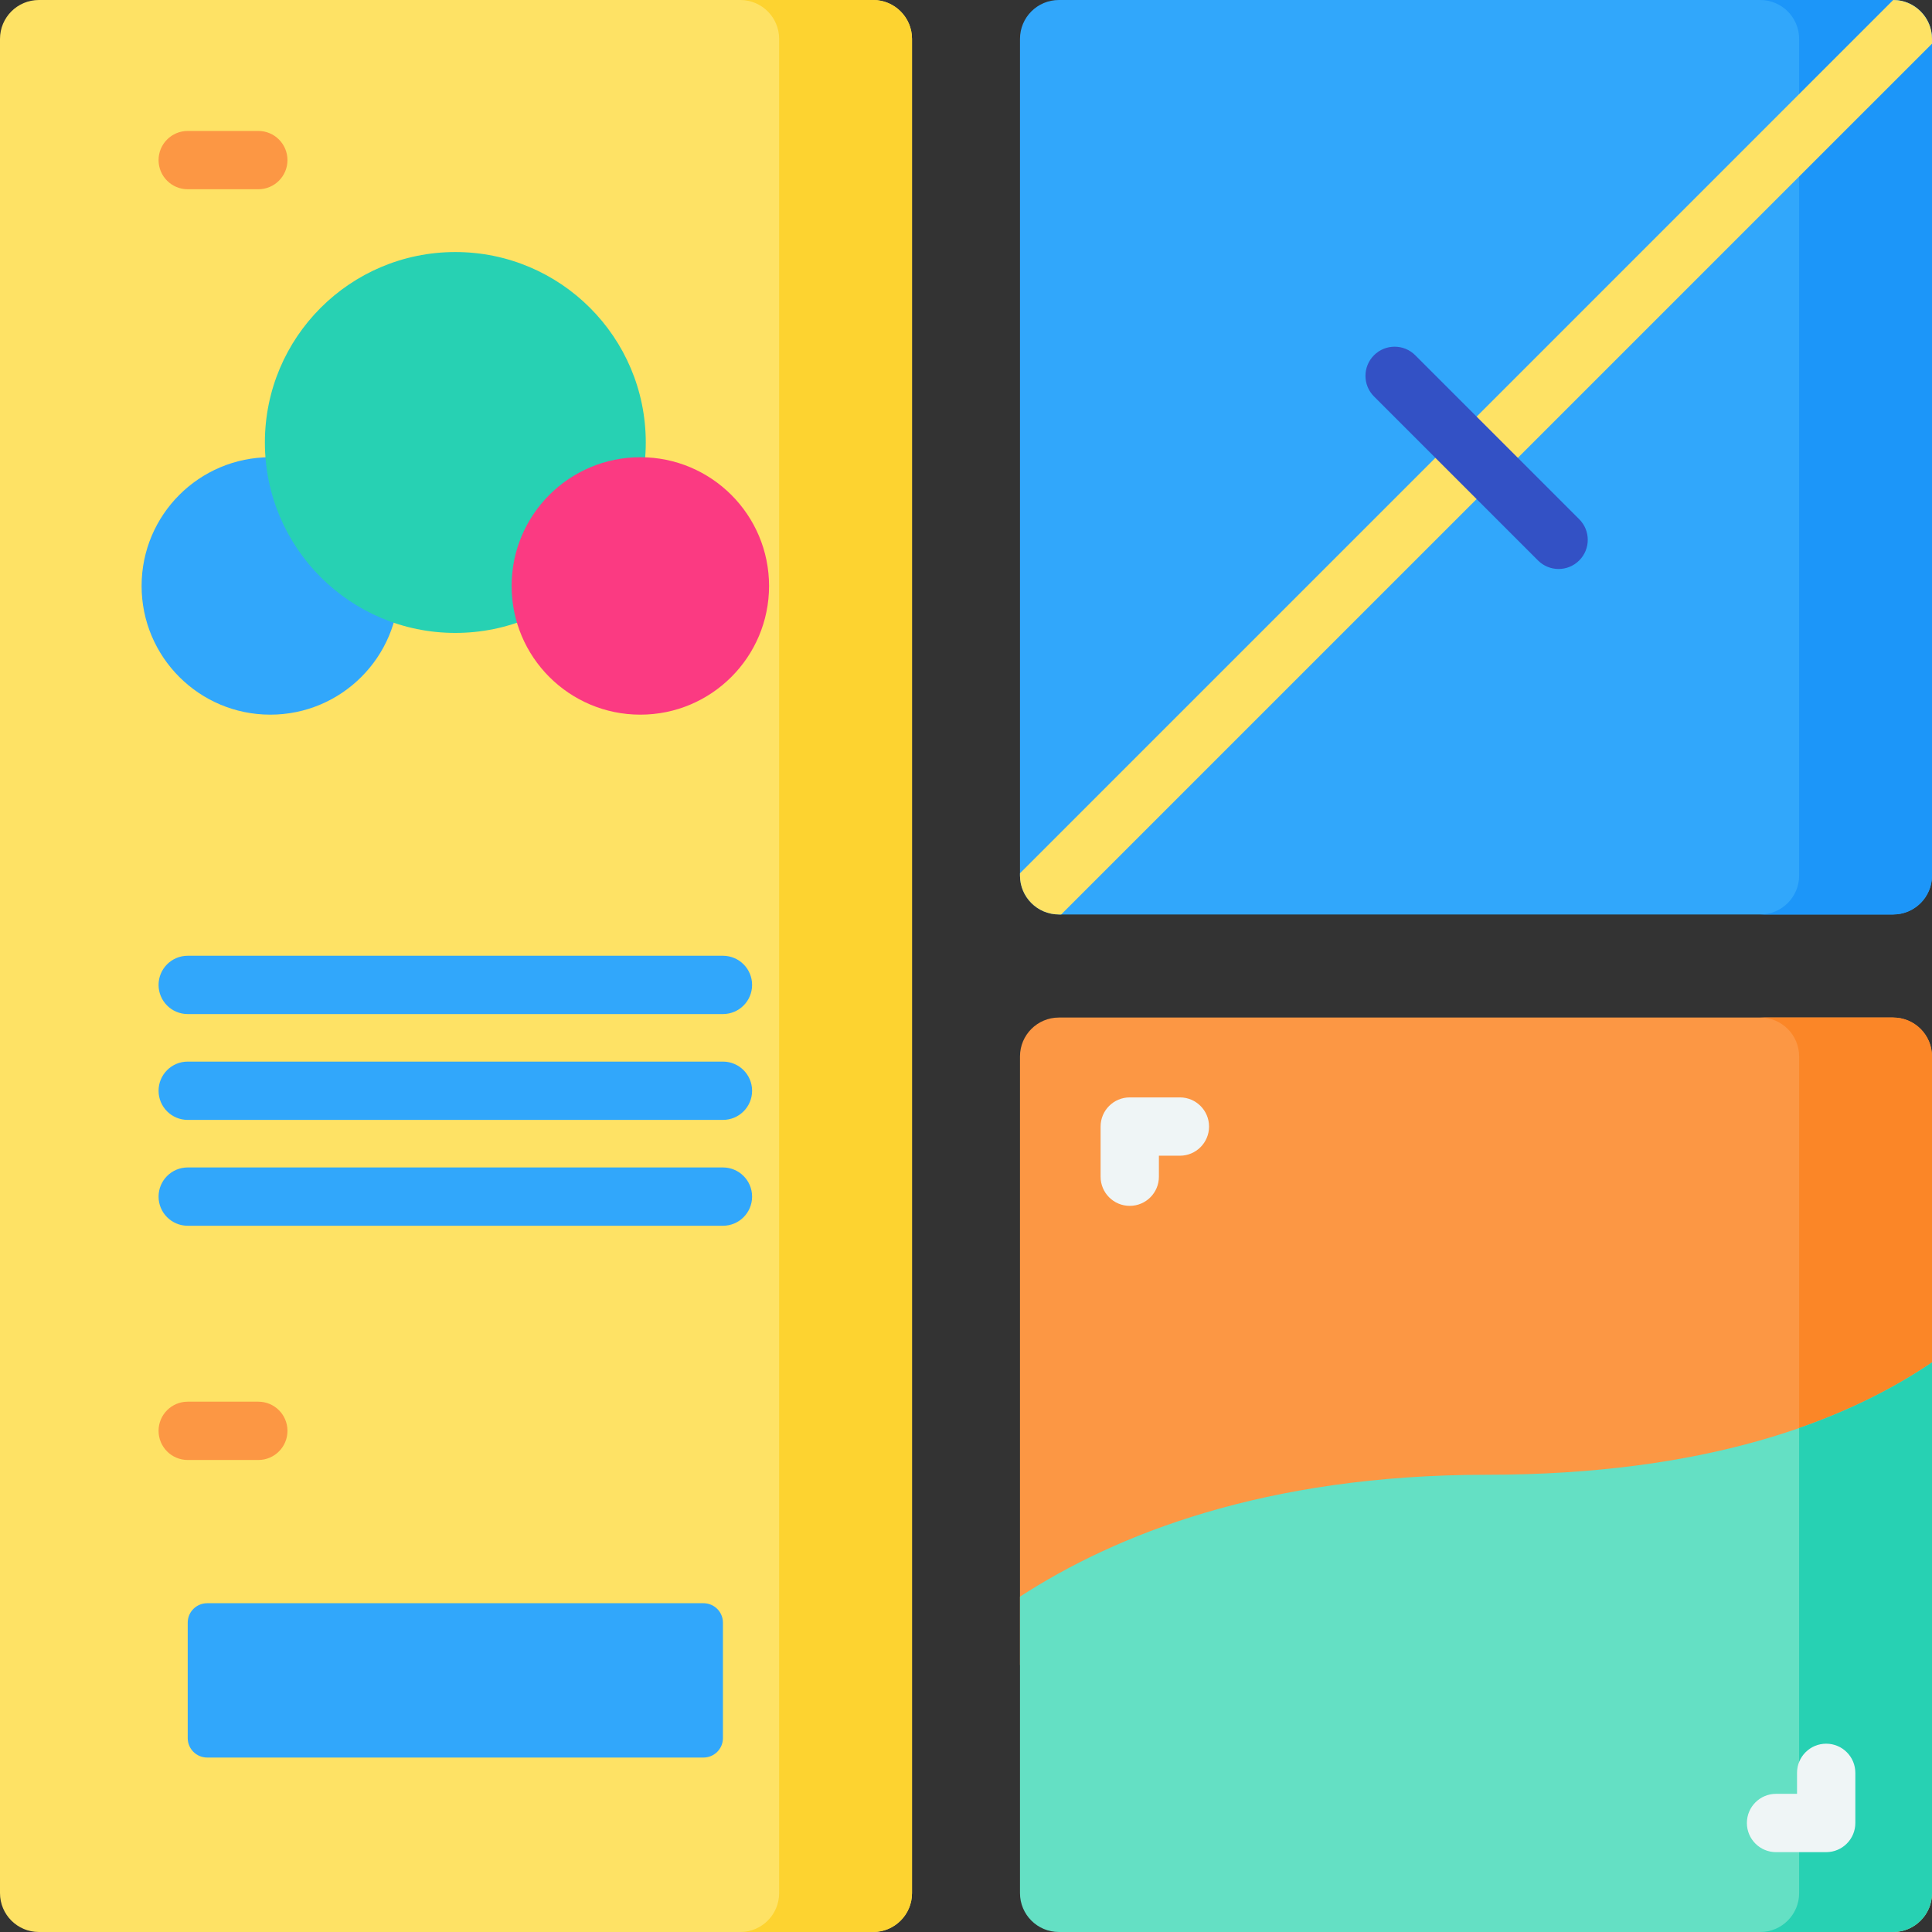
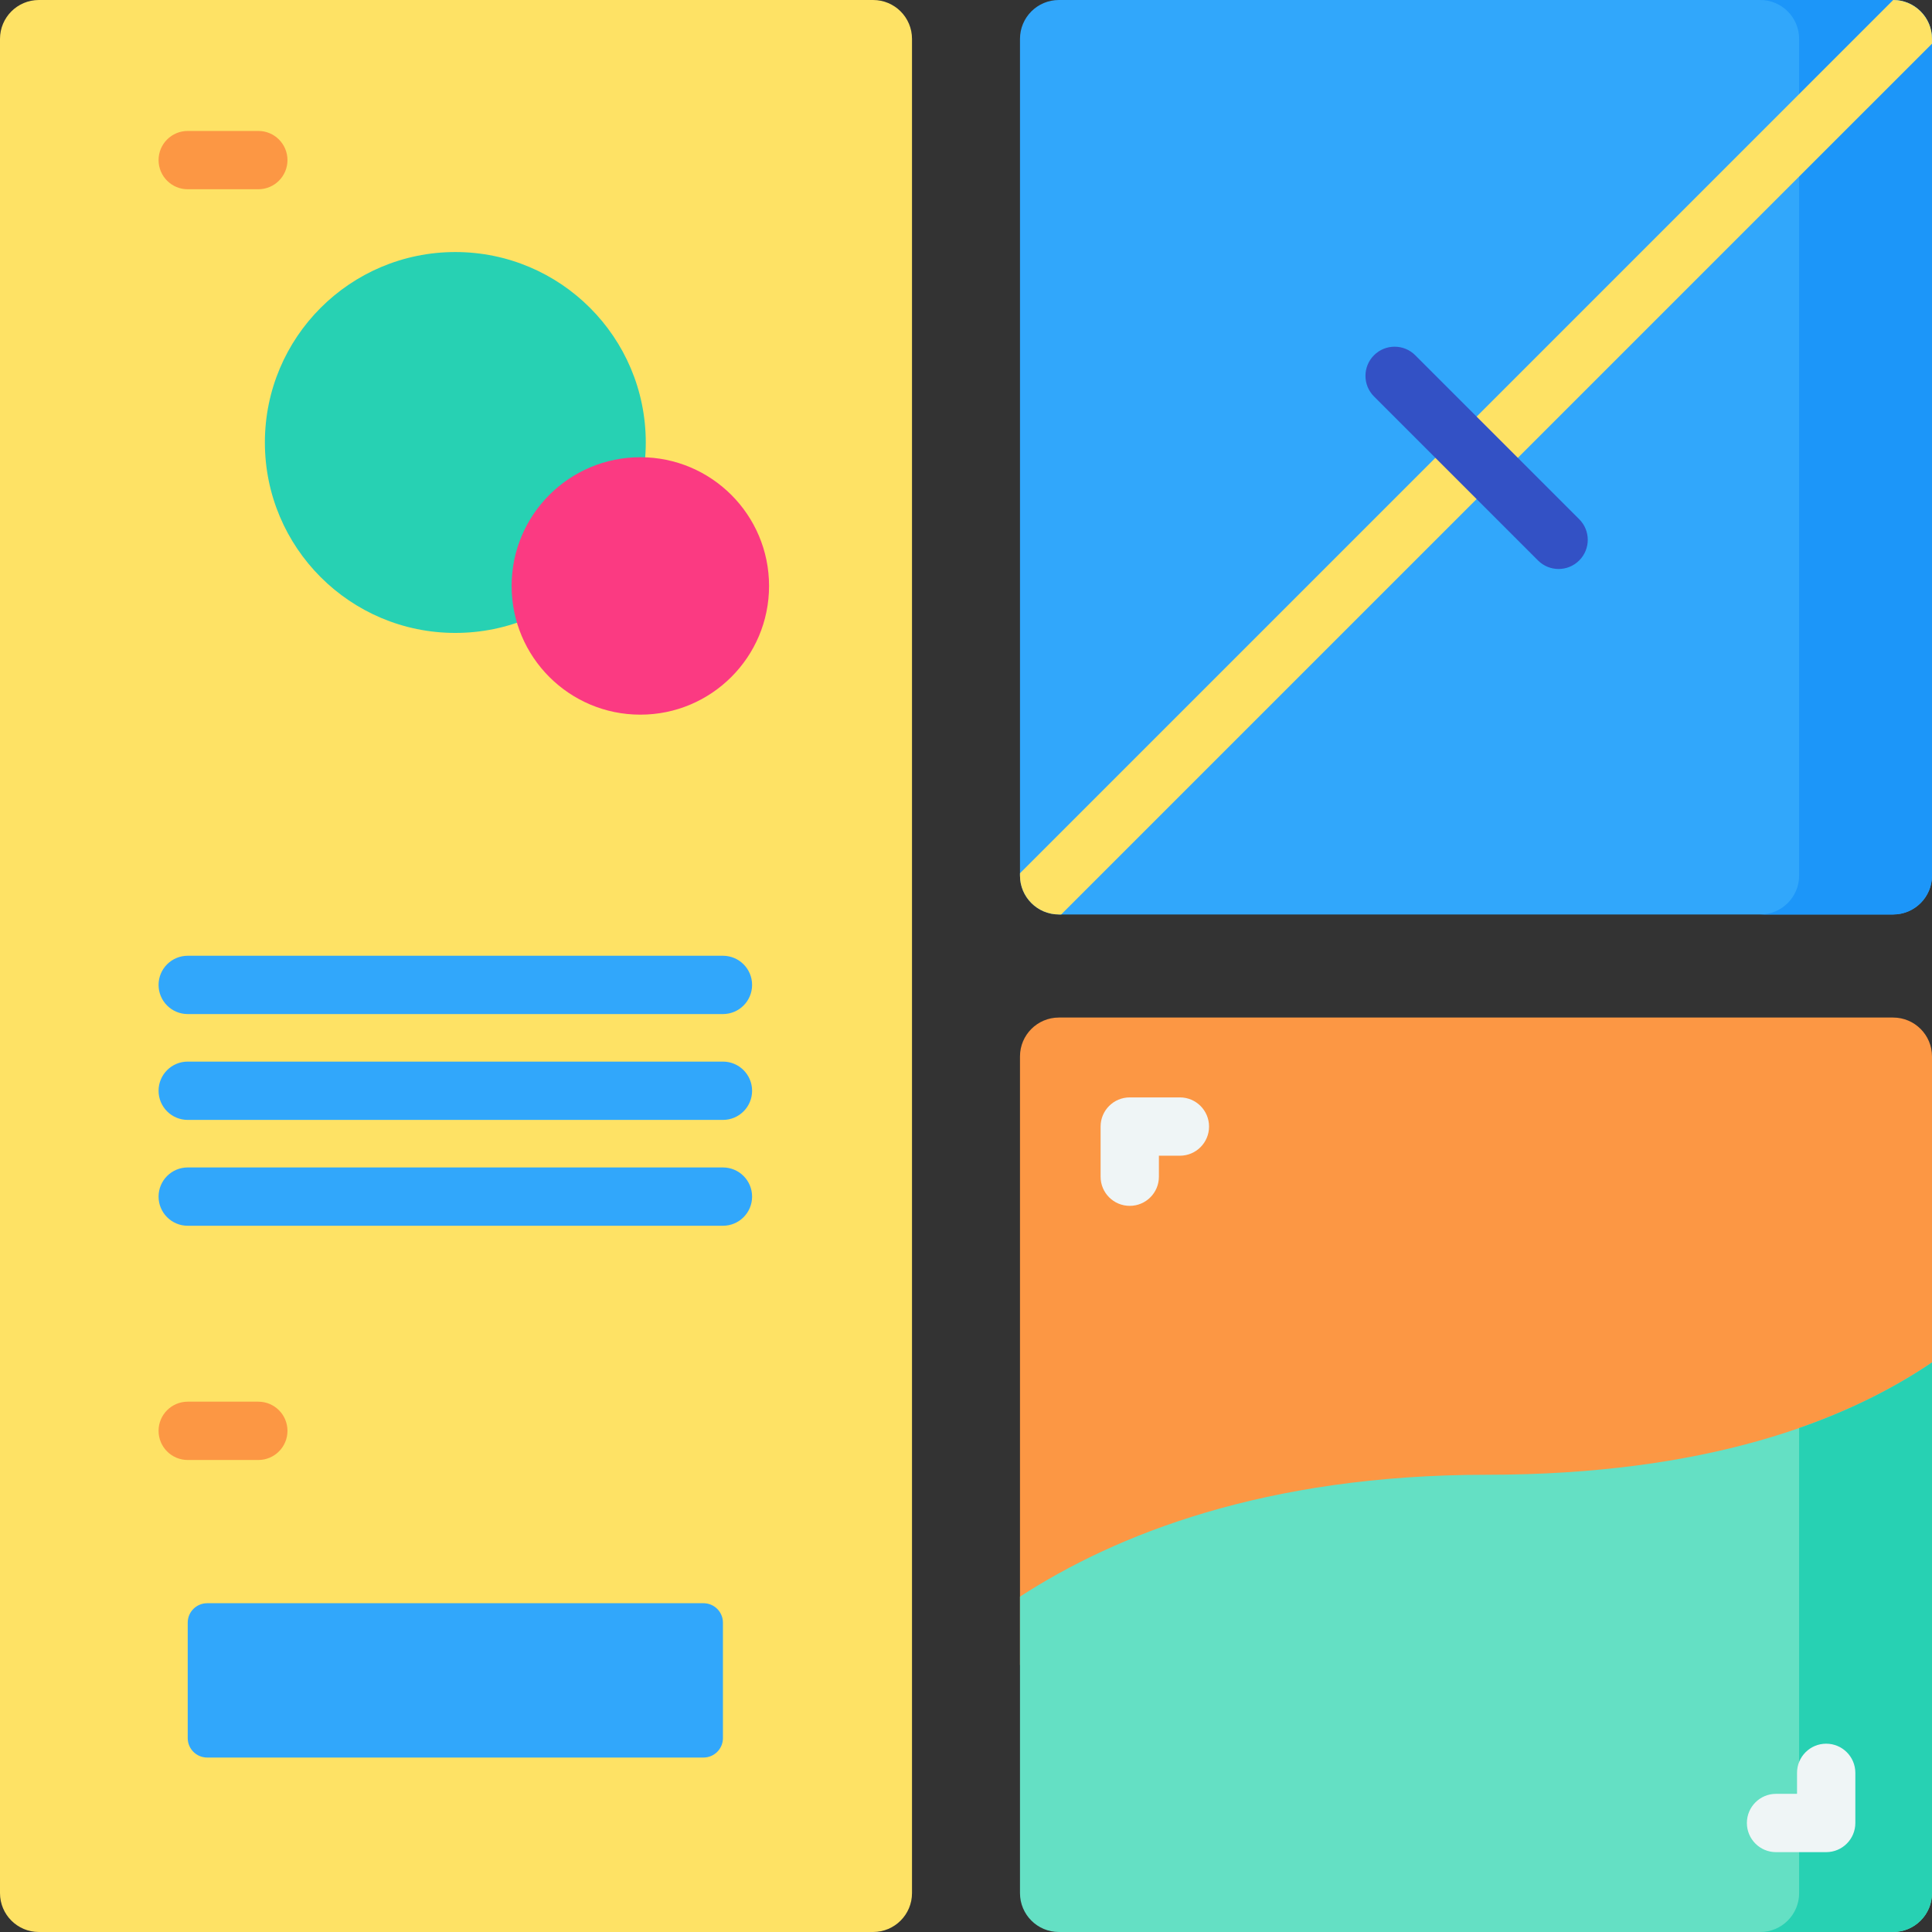
<svg xmlns="http://www.w3.org/2000/svg" width="294" height="294" viewBox="0 0 294 294" fill="none">
  <rect x="0" y="0" width="294" height="294" fill="#333333" stroke="none" />
  <g clip-path="url(#clip0_73_211)">
    <path d="M288.084 139.156H161.132C157.865 139.156 155.216 136.508 155.216 133.241V5.916C155.216 2.648 157.865 0 161.132 0H288.084C291.352 0 294 2.648 294 5.916V133.241C294 136.508 291.352 139.156 288.084 139.156Z" fill="#31A7FB" />
    <path d="M294 5.916V133.241C294 136.506 291.35 139.156 288.085 139.156H267.865C271.131 139.156 273.781 136.506 273.781 133.241V5.916C273.781 2.65 271.131 0 267.866 0H288.085C291.35 0 294 2.65 294 5.916Z" fill="#1C96F9" />
    <path d="M132.868 294H5.916C2.648 294 0 291.352 0 288.084V5.916C0 2.648 2.648 0 5.916 0H132.868C136.135 0 138.783 2.648 138.783 5.916V288.084C138.783 291.352 136.135 294 132.868 294Z" fill="#FEE265" />
-     <path d="M138.783 5.916V288.084C138.783 291.35 136.133 294 132.868 294H112.648C115.914 294 118.564 291.35 118.564 288.084V5.916C118.564 2.65 115.914 0 112.648 0H132.868C136.133 0 138.783 2.65 138.783 5.916Z" fill="#FDD330" />
    <path d="M294 160.759V217.737C280.637 226.806 259.424 234.833 226.202 234.833C192.443 234.833 169.686 243.984 155.216 253.378V160.759C155.216 157.494 157.866 154.844 161.132 154.844H288.084C291.35 154.844 294 157.494 294 160.759Z" fill="#FC9744" />
-     <path d="M294 160.759V288.084C294 291.35 291.35 294 288.085 294H267.865C271.131 294 273.781 291.35 273.781 288.084V160.759C273.781 157.494 271.131 154.844 267.865 154.844H288.085C291.35 154.844 294 157.494 294 160.759Z" fill="#FB8627" />
    <path d="M294 207.326V288.084C294 291.35 291.35 294 288.084 294H161.132C157.866 294 155.216 291.35 155.216 288.084V242.967C169.685 233.573 192.442 224.422 226.202 224.422C259.424 224.422 280.637 216.395 294 207.326Z" fill="#64E0C4" />
    <path d="M294 207.326V288.084C294 291.35 291.35 294 288.085 294H267.865C271.131 294 273.781 291.35 273.781 288.084V217.311C281.974 214.455 288.623 210.97 294 207.326Z" fill="#27D1B3" />
    <path d="M294 5.916V6.649L161.487 139.156H161.132C157.866 139.156 155.216 136.506 155.216 133.241V132.886L288.096 0C291.356 0.006 294 2.656 294 5.916Z" fill="#FEE265" />
    <path d="M237.178 86.585C236.043 86.585 234.907 86.152 234.041 85.285L209.088 60.332C207.355 58.6 207.355 55.791 209.088 54.058C210.821 52.325 213.63 52.325 215.362 54.058L240.316 79.011C242.049 80.743 242.049 83.552 240.316 85.285C239.449 86.151 238.313 86.585 237.178 86.585Z" fill="#3351C5" />
    <path d="M107.055 267.452H31.524C29.891 267.452 28.566 266.128 28.566 264.494V246.926C28.566 245.292 29.891 243.968 31.524 243.968H107.055C108.688 243.968 110.012 245.292 110.012 246.926V264.494C110.012 266.127 108.688 267.452 107.055 267.452Z" fill="#31A7FB" />
    <path d="M39.309 222.172H28.566C26.116 222.172 24.13 220.185 24.13 217.735C24.13 215.285 26.116 213.299 28.566 213.299H39.309C41.76 213.299 43.746 215.285 43.746 217.735C43.746 220.185 41.76 222.172 39.309 222.172Z" fill="#FC9744" />
    <path d="M39.309 28.799H28.566C26.116 28.799 24.13 26.813 24.13 24.363C24.13 21.913 26.116 19.927 28.566 19.927H39.309C41.76 19.927 43.746 21.913 43.746 24.363C43.746 26.813 41.76 28.799 39.309 28.799Z" fill="#FC9744" />
    <path d="M110.012 186.529H28.566C26.116 186.529 24.13 184.542 24.13 182.092C24.13 179.642 26.116 177.656 28.566 177.656H110.012C112.463 177.656 114.449 179.642 114.449 182.092C114.449 184.542 112.463 186.529 110.012 186.529Z" fill="#31A7FB" />
    <path d="M110.012 170.421H28.566C26.116 170.421 24.13 168.435 24.13 165.985C24.13 163.535 26.116 161.548 28.566 161.548H110.012C112.463 161.548 114.449 163.535 114.449 165.985C114.449 168.435 112.463 170.421 110.012 170.421Z" fill="#31A7FB" />
    <path d="M110.012 154.314H28.566C26.116 154.314 24.13 152.328 24.13 149.878C24.13 147.428 26.116 145.442 28.566 145.442H110.012C112.463 145.442 114.449 147.428 114.449 149.878C114.449 152.328 112.463 154.314 110.012 154.314Z" fill="#31A7FB" />
-     <path d="M41.136 108.752C51.953 108.752 60.723 99.983 60.723 89.165C60.723 78.347 51.953 69.578 41.136 69.578C30.318 69.578 21.548 78.347 21.548 89.165C21.548 99.983 30.318 108.752 41.136 108.752Z" fill="#31A7FB" />
    <path d="M69.289 96.315C85.295 96.315 98.27 83.34 98.27 67.335C98.27 51.329 85.295 38.354 69.289 38.354C53.284 38.354 40.309 51.329 40.309 67.335C40.309 83.34 53.284 96.315 69.289 96.315Z" fill="#27D1B3" />
    <path d="M97.443 108.752C108.261 108.752 117.03 99.983 117.03 89.165C117.03 78.348 108.261 69.578 97.443 69.578C86.625 69.578 77.856 78.348 77.856 89.165C77.856 99.983 86.625 108.752 97.443 108.752Z" fill="#FB3A82" />
    <path d="M171.918 183.5C169.468 183.5 167.482 181.514 167.482 179.064V171.432C167.482 168.982 169.468 166.996 171.918 166.996H179.55C182 166.996 183.986 168.982 183.986 171.432C183.986 173.883 182 175.869 179.55 175.869H176.355V179.064C176.355 181.514 174.369 183.5 171.918 183.5Z" fill="#EFF5F6" />
    <path d="M277.898 281.848H270.266C267.816 281.848 265.83 279.862 265.83 277.412C265.83 274.962 267.816 272.975 270.266 272.975H273.461V269.781C273.461 267.33 275.448 265.344 277.898 265.344C280.348 265.344 282.334 267.33 282.334 269.781V277.412C282.335 279.862 280.348 281.848 277.898 281.848Z" fill="#EFF5F6" />
  </g>
  <defs>
    <clipPath id="clip0_73_211">
      <rect width="294" height="294" fill="white" />
    </clipPath>
  </defs>
</svg>